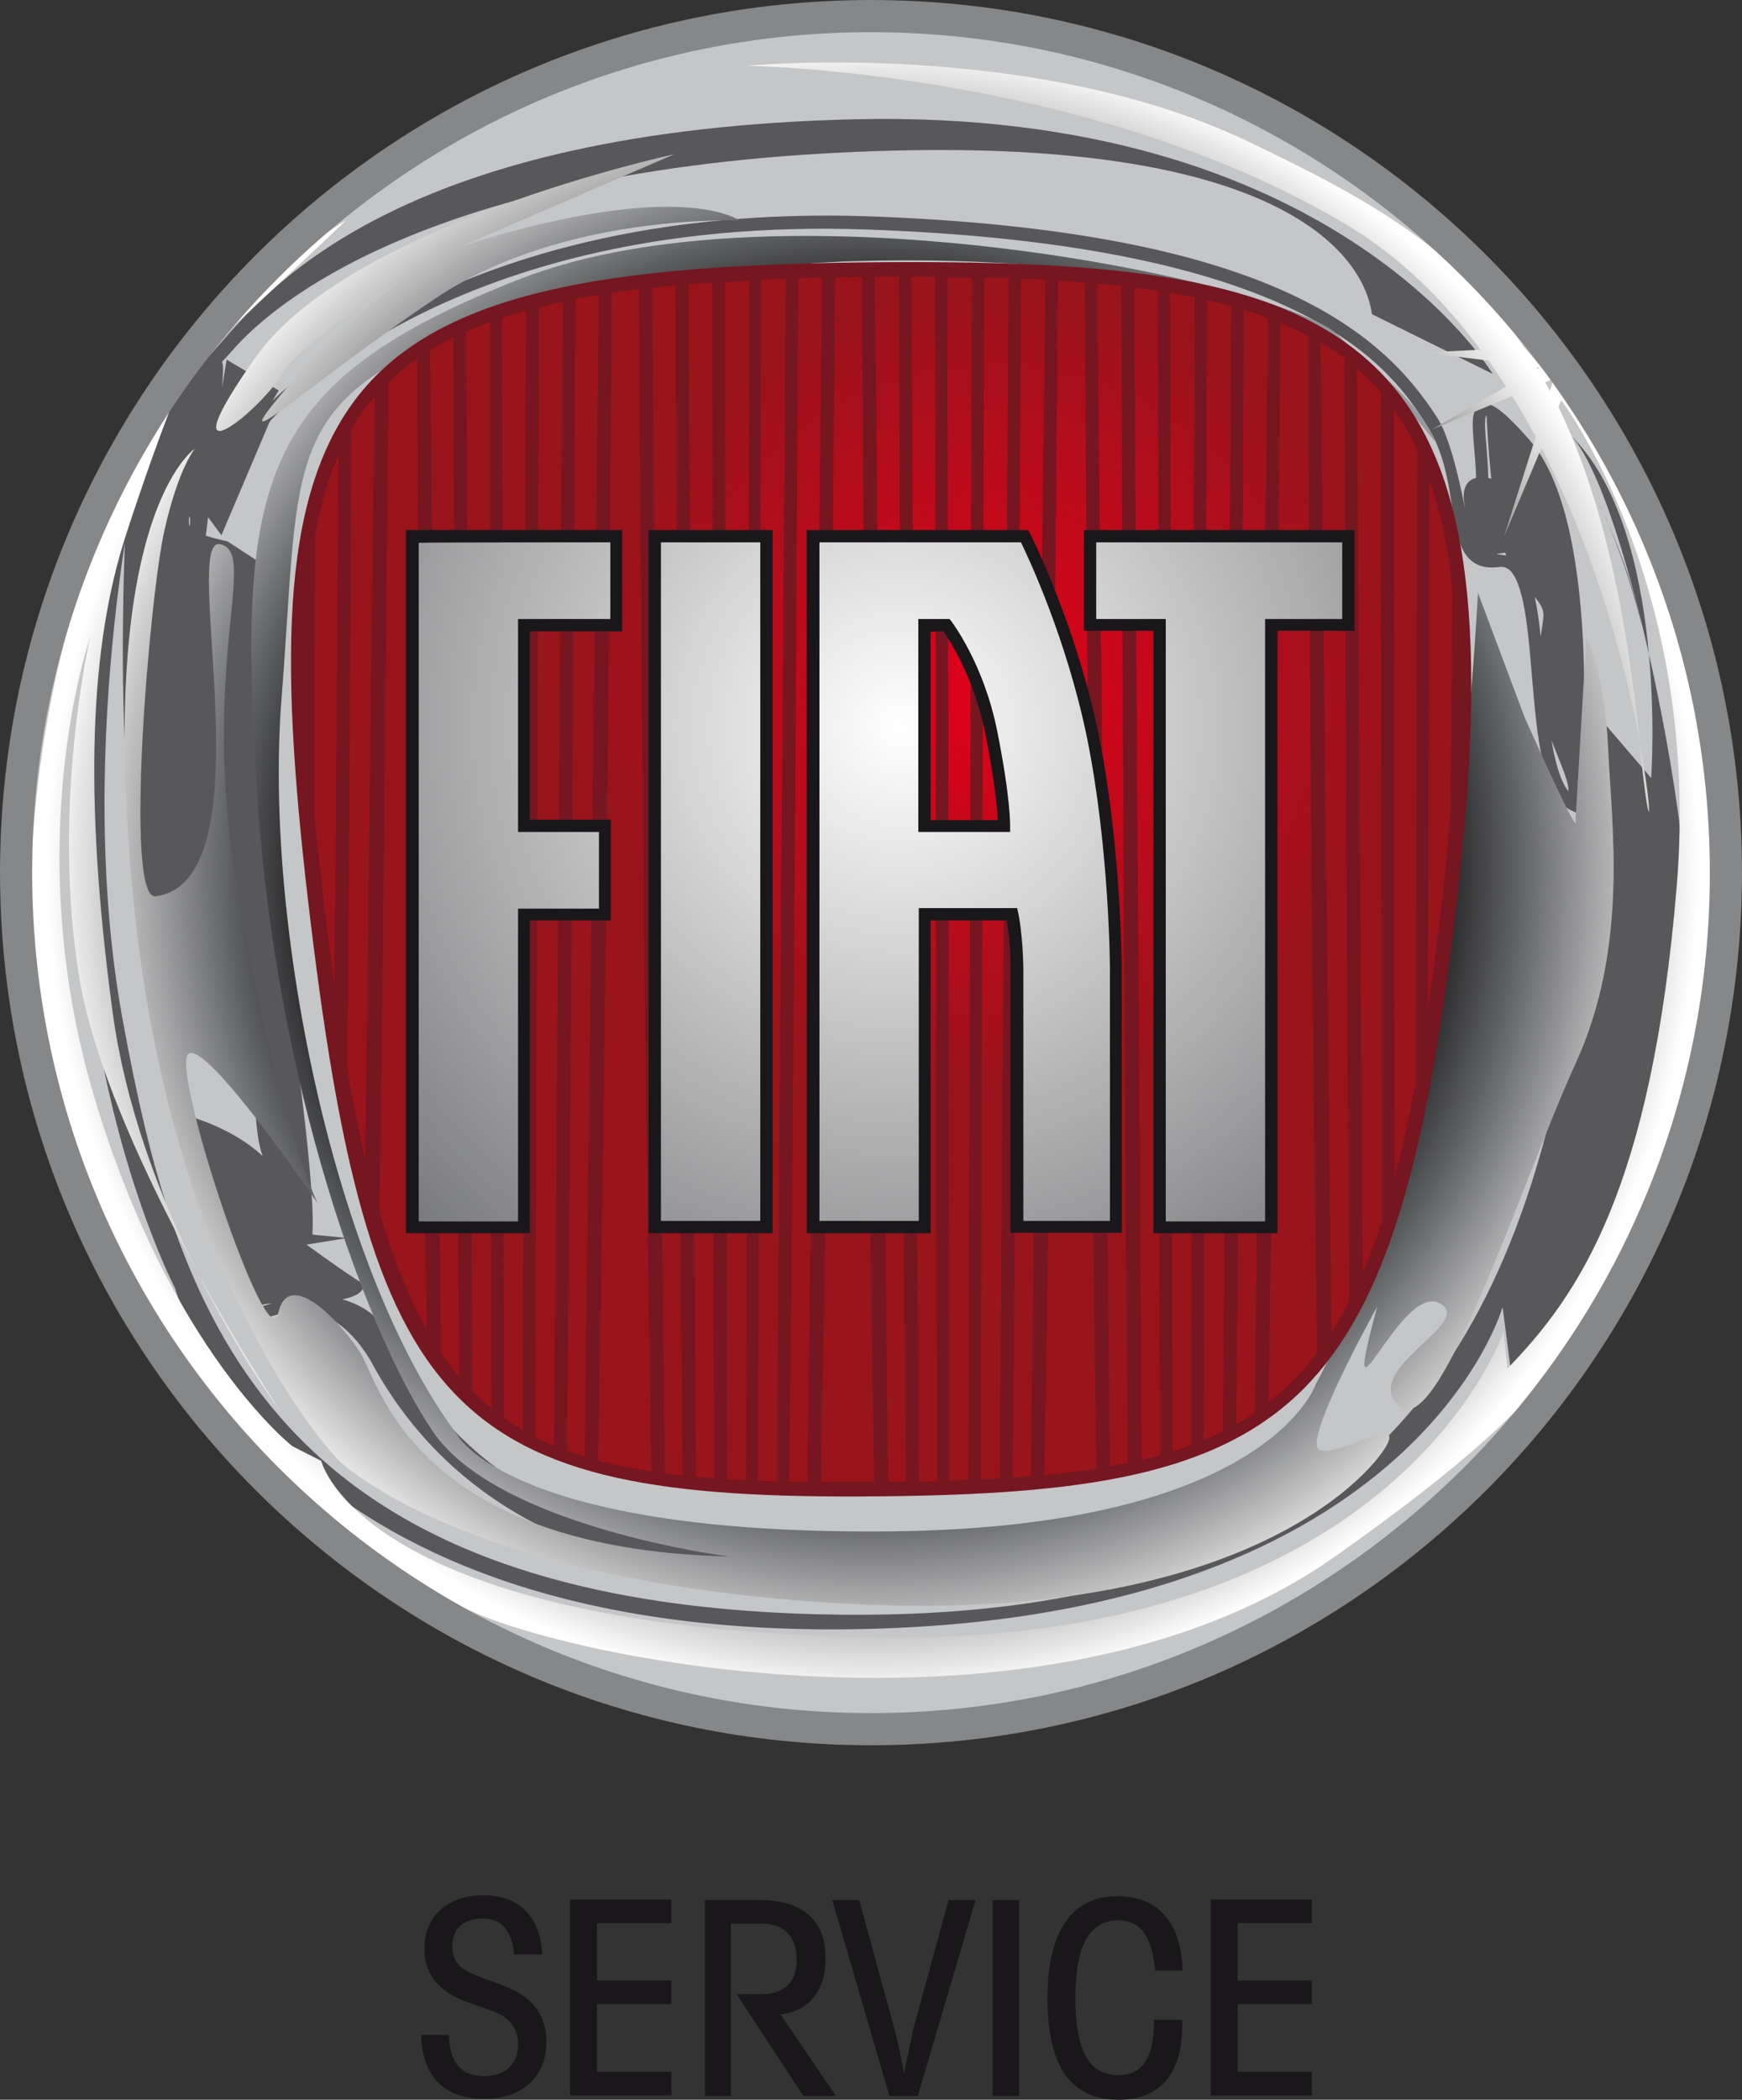
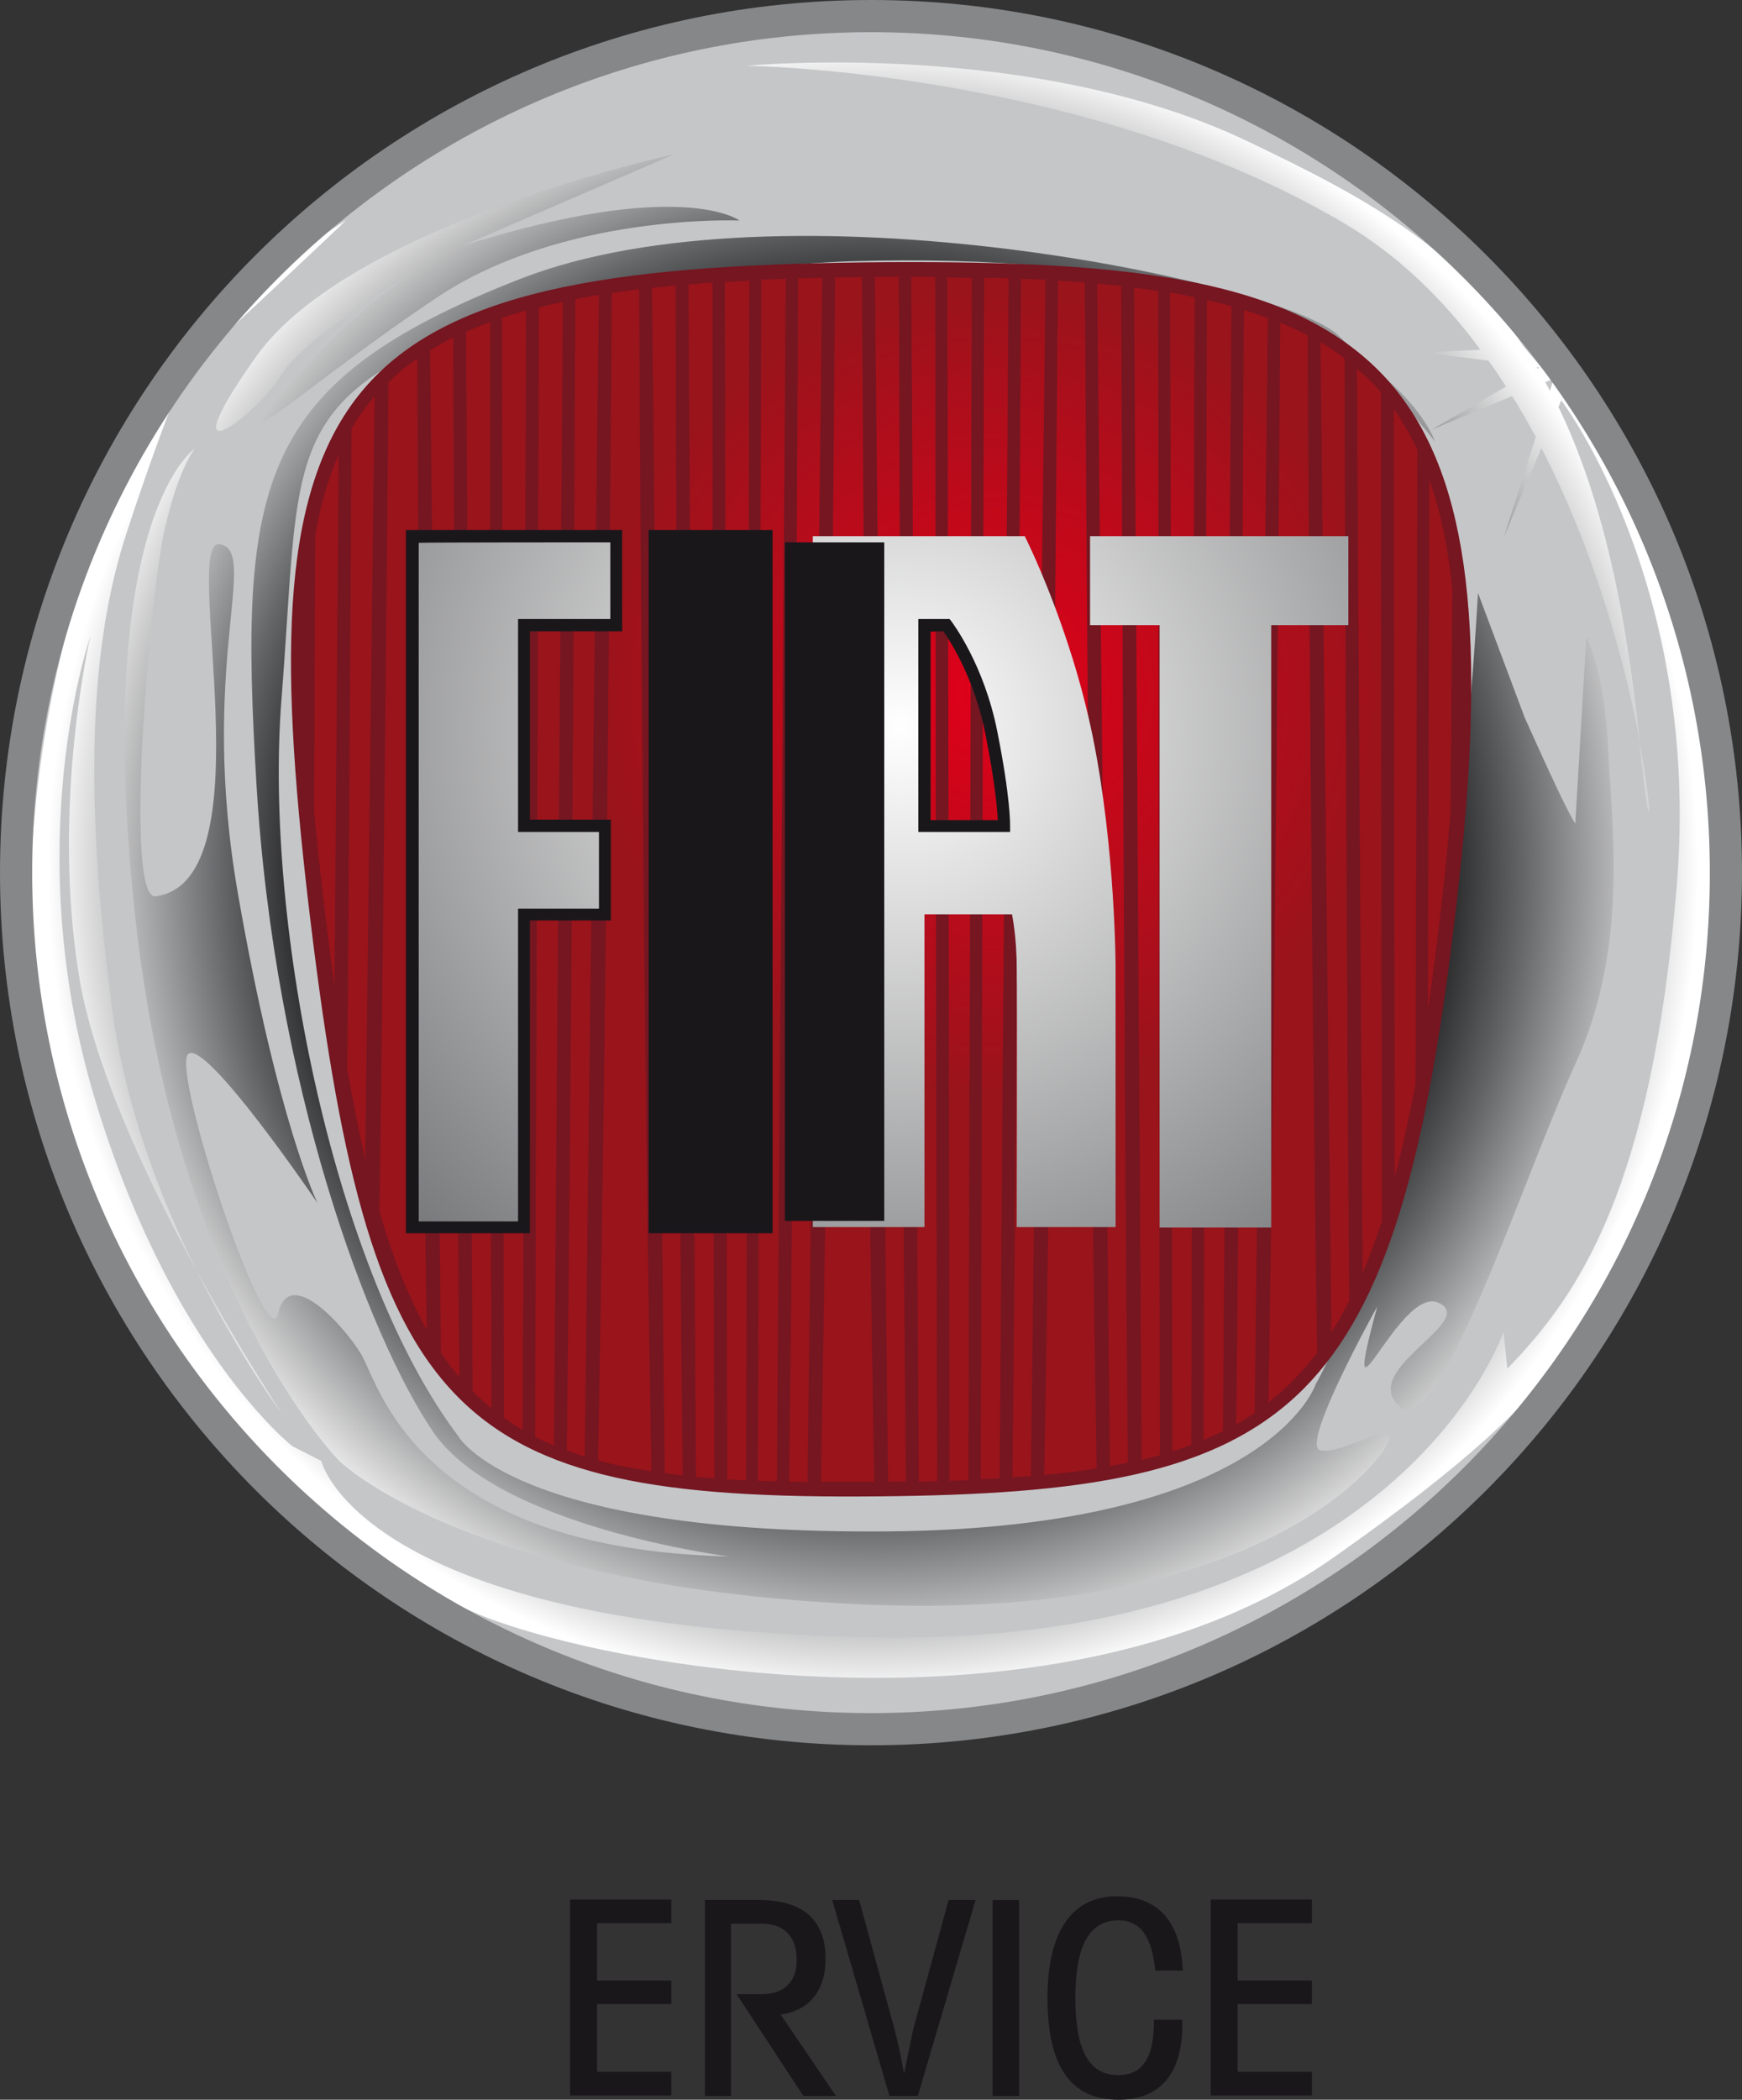
<svg xmlns="http://www.w3.org/2000/svg" enable-background="new 0 0 368.2 443.7" viewBox="0 0 368.2 443.7">
  <rect x="0" y="0" width="368.2" height="443.7" fill="#333333" stroke="none" />
  <radialGradient cx="-802.331" cy="326.73" gradientTransform="matrix(1.348 0 0 1.35 1266.083 -257.298)" gradientUnits="userSpaceOnUse" id="a" r="129.378">
    <stop offset=".635" />
    <stop offset=".786" stop-color="#636466" />
    <stop offset="1" stop-color="#fff" />
  </radialGradient>
  <radialGradient cx="-783.393" cy="298.827" gradientTransform="matrix(1.348 0 0 1.35 1266.083 -257.298)" gradientUnits="userSpaceOnUse" id="b" r="63.493">
    <stop offset="0" stop-color="#e1001a" />
    <stop offset="1" stop-color="#99141b" />
  </radialGradient>
  <radialGradient cx="-798.136" cy="304.367" gradientTransform="matrix(1.348 0 0 1.35 1266.083 -257.298)" gradientUnits="userSpaceOnUse" id="c" r="126.142">
    <stop offset="0" stop-color="#fff" />
    <stop offset="1" stop-color="#636466" />
  </radialGradient>
-   <ellipse cx="184.1" cy="184.4" fill="#1a171b" rx="184.1" ry="184.4" />
  <path d="m361.8 184.4c0 98.3-79.5 177.9-177.7 177.9-98.1 0-177.6-79.7-177.6-177.9 0-98.3 79.5-177.9 177.6-177.9s177.7 79.6 177.7 177.9z" fill="#c5c6c8" />
-   <path d="m41.2 94.8c0 .1-14.1 3.6-14.1 3.7.1.5-6.6 101.1 11.4 96 11.9-5.6 5.5-71.4 5.5-62.6 0 12.3 1.2 32.6 5.9 64.4 5.3 35.8 3.1 40.3 5.6 48-5.8-5.6-14.8-8.2-14.8-8.2l12.8 43.2 9.4-2.8s.1-.2.3-.3c.3 0 9.3.7 15.5 12 35.9 65.8 130.3 40.5 105.6 41.9l38.9-4.7c-114.1 19.6-135.4-33.1-141.2-43.6-4.7-8.7-16.1-8.2-18.8-8.2-.7 0-1.2.2-1.6.6-.3.1-4.7 1.4-6.4 1.9-.6-2 23.6 1.4 21.6-5.5 5 4.8-12.3-7.8-12.3-7.8.1.1.2.2.3.2l8.6-1.4s-7.3-.7-7.3-.7c-.4-.6 1.9-3.4-6.6-60.8-4.7-31.6-3.7-56.1-3.7-68.4 0-11.8-.8-12.7-.8-12.8l-6.9-4.5-1.3-.3c-1.9-.4-3.8-1-4.6-1.5.4-.6.7-1.5.7-2.9s-.1-3.1-.3-5.4c-.2-3-.1-14-.5-10.3-22.1 192.4 8.5-21.5 4.7-17.4l2.2-2.4c10.4-12.1 46.9-40.2 140.8-42.4 99.4-2.3 99.8 34 100.2 34.6l25.5 12.6c-.3-.5-33.8-56.1-134.7-53.8-95.1 2.2-123.3 34.9-134 47.1l-2.1 2.4c-4.4 4.8-9.4 4.8-9.4 11.8 0 3.8-4.2 8.8-3.9 11.9.2 1.9 8.8 10 8.8 11.3 0 .7 0 1.2-.1 1.4-.7.6 1.1-16.8 1.1-16.3zm271.8-9.3c-2.2.9-1.8 4.5-1.4 9.3.3 3.6.7 7.7 0 10.6l2.5.6c.8-3.3.4-7.6.1-11.5-.2-2.4-.6-6.1 0-6.8.1.1.8 27.5 6.4 34 9 10.4 4.5 4.4 4.5 22.5 0 8.9 6.7 19.3 6.4 23-3.3-4.2-4.3-15.1-5.1-24.8-1-11.3-1.8-21.1-5.9-24.3-1.1-.9-5.3-.9-3.8-1.1 24.9-3.4-9.6-26.5-7.2-10.6.8 5.4-1.8-12.1-5.7-18.1-11.7-18.3-36-39.6-120.5-42.6-77.5-2.5-115.8 29.3-125.7 39 0 0 1.3-2.2 1.3-2.2l-11-6.5-5.1 31.7 4 5.4s10.1-23.7 10.2-24c1.4-1.6 38-43.7 126.2-40.6 93.9 3.3 111.1 30 118.4 41.4 3.5 5.5 4.5 11.7 5.3 17.1 1.1 7.1 2.1 13.9 10.1 12.8.7-.1 1.3.1 1.9.5 3.2 2.6 4.1 12.7 4.9 22.6 1.1 13 2.2 25.3 8.2 28.3l1.7.8.2-1.9c.2-2.4 5.4-58.6-10.5-77-6.4-7.3-8.7-8.3-10.4-7.6zm34 46.6c-1.5-6.8-3.8-14.2-7.2-21.7 1.8 4.2 4.7 11.6 7.2 21.7zm-7.2-21.7c-.4-1-.8-1.9-1.1-2.5.4.8.7 1.7 1.1 2.5zm-8-18.6c21 20.3 17.2 72.6 17.2 72.6l-10.2-11.9v50.7l-7.1 14.3c-12.6 67.3-42.4 126.8-159.5 123.6s-135.2-65.8-146.2-125.2 4.7-124.4 4.7-124.4c-34.5 103 6.3 180.7 6.3 180.7s19.6 72.9 140.7 72.1c121-.8 139.9-68.1 139.9-68.1l2.2 17s28.1-25.8 36.8-79.6c4.3-27.4-12.6-110-24.8-121.8zm6.9 16.1c-.4-.9-.7-1.3-.7-1.3.2.4.5.9.7 1.3z" fill="#58585a" />
  <path d="m346.5 156.7c.1.6.1 1.2.2 1.8 2 20.2 3 14.8-.2-1.8zm-300.7-84.5s16-14.8 27.4-25.7c0 .1-15.2 8.6-27.4 25.7zm-4.3 196.2c9.1 18.3 18 30.2 18 30.2s-8.5-12.9-18-30.2zm296.8-176-16.2-19.1c-14.1-21-33.6-31.6-58.1-43.3-45.5-21.9-106.2-16.1-106.2-16.1s71.7.9 126.5 33.4c11.3 6.7 20.8 16 28.6 26.6l-11.9.6 13.6 1.7c1.3 1.8 2.5 3.6 3.7 5.5l-15.7 9.1 17-7.1c1.8 2.8 3.4 5.7 5 8.6l-6.7 21.1 7.9-18.7c11.8 22.8 18 47 20.8 62-3.3-31.4-9-53.8-17.2-70.7l.6-1.4s29.7 38.9 24.4 102.7-20.6 86.3-35.8 101.9l-.8-7.8s-22.1 66.1-131.8 64.6c-109.7-1.6-118.1-37.3-118.1-37.3l-6.1-3.1s-25.9-20.2-41.9-73.9-.8-97.2-.8-97.2-8.4 35.8-2.3 72.3c3.2 18.9 14.5 42.9 24.7 61.6-7.5-15.1-15.1-34.6-17.8-55.3-6.1-45.9-4.6-77 3-100.3s12.2-33.5 12.2-33.5-32 37.3-32.8 116.7 66.3 133.8 96 145.5 123.4 27.2 179.8-12.4c56.4-39.7 52.6-49.8 70.8-86.3 18.4-36.8 10.8-110.7-14.4-150.4zm-13.3-14.5c-.1-.1-.1-.2-.2-.3l.6.1zm2.6 4.7c-.3-.6-.6-1.2-1-1.8l1.8-.8zm-268.1-3.4c4.6-7.8 28.2-21.8 28.2-21.8s-13 7.8-27.4 24.9c-14.5 17.1 5.3-1.6 32-19.4 26.7-17.9 64-16.3 64-16.3s-12.2-9.3-58.7 5.4l44.9-19.4s-68.6 14.8-88.4 42.8c-19.7 27.9.8 11.6 5.4 3.8zm229.3-2.4c8.4 8.7 14.5 16.5 14.5 16.5s-2.5-7.9-14.5-16.5zm-260.5 114.4c8.4 82.4 43.4 117.5 43.4 117.5s26.7 26.4 109.7 30.3 109.7-28.8 112-34.2-10.7 3.1-14.5 1.6c-3.8-1.6 12.2-30.3 12.2-30.3-8.4 31.1 4.6-4.7 13-.8s-16.8 14-8.4 21.8 25.9-47.4 37.3-72.3 7.6-50.6 6.9-66.9c-.8-16.3-4.6-23.3-4.6-23.3l-2.3 38.9s1.5 5.4-10.7-21.8l-9.9-26.4c-6.9 121.3-34.3 167.2-34.3 167.2s-9.9 30.3-89.9 31.1-91.4-20.2-91.4-20.2c-25.9-34.4-41.1-107.5-37.3-155.7s0-61.4 34.3-76.2 86.1-16.3 86.1-16.3c62.2-1.8 93.5 10.6 109 21.7-1.9-2-4-4.1-6.1-6.1-11.5-11-117.4-33.6-173-11.8s-59.4 42.8-55.6 106.6 23.6 116.7 37.3 136.9 62.5 26.4 62.5 26.4c-66.3-1.6-73.9-36.6-77.7-42.8s-15.2-18.7-17.5-8.6-22.8-51.7-19-54.8 27.3 31.5 27.3 31.5-8.4-17.1-16.8-65.3 4.6-72.3-3.8-73.9 10.4 71.2-13.6 74.4c-6.8.9-1.2-64.3 1.9-77.5 3-13.2 6.4-17.1 6.4-17.1s-21.3 14-12.9 96.4z" fill="url(#a)" />
  <path d="m293.2 80.2c-19.2-21.2-53.4-25.1-106-24.8-53.8.4-91 4.9-109.7 26.1-18.5 20.9-18.4 57.1-12.4 108.7 12.8 109.2 29.7 126.9 120.5 126 43-.4 71.6-4.3 90-22.8 17.1-17.3 26.3-47.3 32.8-107.3 6.1-55.7 1.5-87.3-15.2-105.9z" fill="#751621" />
  <path d="m254.4 304.3c1.4-.6 2.7-1.2 4.1-1.9l1.8-237.7c-1.7-.5-3.4-.9-5.2-1.3zm-30.8-245c-.3 36-1.2 162-2.9 252.4 3.9-.4 7.6-.8 11.1-1.4-1.6-92.7-2.3-219.6-2.5-250.6-1.9-.2-3.8-.3-5.7-.4zm8.3.6 2.7 249.9c1.3-.2 2.6-.5 3.8-.7-.9-91.8-1.3-216.6-1.4-248.7-1.6-.2-3.3-.3-5.1-.5zm15.9 246.8c1.4-.4 2.7-.9 4-1.4l.7-242.5c-1.7-.3-3.4-.7-5.2-1 .2 37.4.4 177.7.5 244.9zm-60.5-248.2c-.8 0-1.6 0-2.4 0l2.8 254.6c1.3 0 2.6 0 3.8-.1-1-91.2-1.4-219.5-1.5-254.6-.9.1-1.8.1-2.7.1zm5.3 0 1.6 254.6c1.3 0 2.6-.1 3.9-.1-.3-91.1-.4-219.4-.4-254.5-1.7 0-3.4 0-5.1 0zm68.7 242.5c1.3-.8 2.7-1.6 3.9-2.4l2.8-231.4c-1.7-.6-3.3-1.2-5.1-1.7-.2 37.3-.7 148.9-1.6 235.5zm17.8-228.7 2.3 209.3c1.3-2.1 2.6-4.3 3.8-6.7-.6-75.8-.9-161.4-1-199.2-1.6-1.2-3.3-2.3-5.1-3.4zm15.7 176.5c1.6-6 3-12.6 4.4-19.7l.4-134c-1.5-3.2-3.2-6.1-5-8.7 0 38.2.1 105.8.2 162.4zm-79-189.9c-.2 35.5-.8 162.6-1.8 253.3 1.3-.1 2.6-.2 3.9-.3l3.1-252.8c-1.7-.1-3.4-.1-5.2-.2zm86.3 42.5-.3 111.9c1.3-8.5 2.4-17.7 3.5-27.7.5-4.8.9-9.4 1.3-13.9l.4-47c-.9-8.9-2.5-16.7-4.9-23.3zm-11-19.4c-1.3-1.5-2.8-2.8-4.3-4.1l1.2 191.1c1.5-3.4 2.8-7.1 4.1-11-.1-66.7-.2-137.4-.2-175-.2-.3-.5-.7-.8-1zm-178 221.6c1.3.7 2.6 1.3 4 1.9l1.9-241.7c-1.7.4-3.5.7-5.1 1.2zm87.6 9.3c1.4 0 2.7-.1 4-.1l.7-254.1c-1.7 0-3.4 0-5.2-.1.2 39 .4 191.8.5 254.3zm6.6-.3c1.3-.1 2.7-.1 4-.2l1.9-253.6c-1.7-.1-3.4-.1-5.2-.1zm32.4-251.8 1.6 247.7c1.3-.3 2.7-.7 3.9-1-.3-90.7-.3-212.5-.4-246-1.6-.3-3.4-.5-5.1-.7zm-166.3 165.1c1.2 6.9 2.5 13.3 3.8 19.2l2-161.4c-1.8 2.1-3.5 4.4-4.9 6.9-.2 35.8-.5 85.9-.9 135.3zm-7-54.5c.5 5.8 1.2 11.8 1.9 18.3.8 6.6 1.6 12.8 2.4 18.8l.9-112.5c-2.2 5-3.9 10.7-5 17.3zm15.7-90.6c-.4 42.9-1 112.3-1.9 175.3 2.9 9.9 6.2 18.1 10 24.9-1.1-72.4-1.8-158.9-2-205.2-2.3 1.5-4.3 3.2-6.1 5zm188.5-12.6c-.3 39.1-1.1 144.4-2.5 228.2 3.8-3 7.2-6.5 10.3-10.5-1.2-81.7-1.8-178.5-2-215-1.8-1-3.7-1.9-5.8-2.7zm-179.7 5.8 2.3 211.9c1.2 1.8 2.5 3.5 3.9 5.1-.7-76.6-1.1-172.6-1.3-219.7-1.7.8-3.3 1.8-4.9 2.7zm7.6-3.9 1.4 223.9c1.3 1.3 2.6 2.5 4 3.6-.3-79.3-.3-182.5-.3-229.5-1.8.6-3.5 1.3-5.1 2zm78-11.5c-.3 39.9-1.3 166-3 254.5h11.3c-1.7-91.1-2.4-219.4-2.6-254.6-1.9.1-3.8.1-5.7.1zm-38.7 2.2 2.7 250.5c1.3.2 2.5.3 3.8.5-1-87.3-1.4-210-1.5-251.5-1.6.2-3.3.4-5 .5zm-31.3 238.8c1.3.9 2.6 1.8 4 2.6l.7-236.6c-1.7.5-3.5 1-5.1 1.5.1 52 .3 173.4.4 232.5zm62.2-240.8c-.2 40.1-.8 165.8-1.9 254.3 1.3 0 2.6 0 3.9.1l3.1-254.5c-1.7 0-3.4.1-5.1.1zm-47.1 4.4c-.2 46.1-.8 160.1-1.8 243.3 1.3.5 2.5.9 3.8 1.3l3-245.5c-1.7.3-3.4.6-5 .9zm7.7-1.3c-.3 45.6-1.3 162.6-2.9 246.7 3.5 1 7.3 1.7 11.3 2.3-1.6-86.7-2.4-207.7-2.6-249.8-1.9.3-3.9.5-5.8.8zm30.9 251c1.3.1 2.6.1 4 .1l1.9-254.1c-1.7.1-3.5.1-5.2.2zm-6.5-.3c1.3.1 2.6.2 4 .2l.7-253.5c-1.8.1-3.4.2-5.2.3.1 45.6.4 194.5.5 253zm-8.2-252.5 1.6 252 3.9.3c-.3-87.8-.4-211.8-.4-252.7-1.7.1-3.4.3-5.1.4z" fill="url(#b)" />
  <path d="m138.4 259.4h23.6v-146h-23.6zm-51.3 0h23.6v-66.1h17.1v-18.8h-17.1v-42.4h19.5v-18.8h-43.1zm143.3-146.1v18.8h14.7v127.3h23.6v-127.3h16.3v-18.8zm-13.8 0h-44.8v146h23.6v-66.1h18.5s1 4.7 1 11.4c.1 6.8 0 54.7 0 54.7h20.9v-54.7s0-25.1-4.8-48.8c-4.8-23.6-14.4-42.5-14.4-42.5zm-4.4 61.2h-16.8v-42.4h4.7s6.7 8.8 9.5 22.8 2.6 19.6 2.6 19.6z" fill="url(#c)" />
  <g fill="#1a171b">
-     <path d="m137.1 112v148.6h26.2v-148.6zm23.6 2.6v143.4c-2.2 0-18.9 0-21 0 0-2.5 0-140.9 0-143.4z" />
+     <path d="m137.1 112v148.6h26.2v-148.6m23.6 2.6v143.4c-2.2 0-18.9 0-21 0 0-2.5 0-140.9 0-143.4z" />
    <path d="m85.8 112v148.6h26.2s0-63.6 0-66.1h17.1v-21.3s-14.9 0-17.1 0c0-2.4 0-37.5 0-39.8h19.5v-21.4zm43.2 2.6v16.2c-2.2 0-19.5 0-19.5 0v45h17.1v16.2c-2.2 0-17.1 0-17.1 0s0 63.6 0 66.1c-2.2 0-18.9 0-21 0 0-2.5 0-140.9 0-143.4 2.2-.1 38.1-.1 40.5-.1z" />
-     <path d="m229.1 112v21.3h14.7v127.3h26.2s0-124.7 0-127.3h16.3v-21.3zm54.6 2.6v16.2c-2.2 0-16.3 0-16.3 0s0 124.7 0 127.3c-2.2 0-18.9 0-21 0 0-2.5 0-127.3 0-127.3s-12.5 0-14.7 0c0-2.1 0-14.1 0-16.2z" />
-     <path d="m170.5 112v148.6h26.2s0-63.6 0-66.1h16.1c.3 1.7.8 5.4.8 10.1v55.9h23.5v-55.9c0-.3-.1-25.5-4.8-49-4.8-23.6-14.5-42.7-14.6-42.9l-.4-.7zm45.3 2.6c1.6 3.3 9.7 20.5 14 41.5 4.7 23.3 4.8 48.3 4.8 48.5v53.4c-2.1 0-16.2 0-18.3 0 0-2.5 0-53.4 0-53.4-.1-6.8-1-11.5-1.1-11.7l-.2-1h-20.8v66.1c-2.2 0-18.9 0-21 0 0-2.5 0-140.9 0-143.4z" />
    <path d="m194.1 130.8v45h19.4v-1.3c0-.2.1-5.9-2.7-19.9-2.8-14.2-9.5-23-9.7-23.3l-.4-.5zm5.3 2.6c1.4 2 6.6 10 8.9 21.8 2 10.1 2.5 15.8 2.6 18.1-2.1 0-12.2 0-14.2 0 0-2.4 0-37.5 0-39.8 1.1-.1 2.1-.1 2.7-.1z" />
  </g>
  <path d="m184.1 0c-101.7 0-184.1 82.6-184.1 184.4s82.4 184.4 184.1 184.4 184.1-82.6 184.1-184.4-82.4-184.4-184.1-184.4zm0 362c-97.9 0-177.3-79.5-177.3-177.6s79.4-177.6 177.3-177.6 177.3 79.5 177.3 177.6c.1 98.1-79.3 177.6-177.3 177.6z" fill="#868789" />
  <g fill="#1a171b">
-     <path d="m94.9 430.1c.2 5.9 2.6 8.6 7.5 8.6 4.4 0 7.1-2.6 7.1-6.6 0-3.5-1.8-5.9-5.6-7.2l-5-1.8c-6.1-2.1-9.2-5.9-9.2-11.3 0-6.8 4.8-11.3 12.5-11.3 7.6 0 12.1 4.6 12.4 12.5h-5.9c-.5-5.1-2.7-7.6-6.8-7.6-3.8 0-6.3 2.2-6.3 5.7 0 3.4 1.6 5 5.2 6.4l5.4 2c6.2 2.3 9.3 6.2 9.3 11.9 0 7.4-5 12.1-13.2 12.1-8.3 0-13.1-4.7-13.3-13.5h5.9z" />
    <path d="m120.5 401.4h21.4v5h-15.7v12.1h15.7v5h-15.7v14.3h15.7v5h-21.4z" />
    <path d="m149 442.9v-41.4h11.5c9.3 0 14 4.3 14 12.4 0 6.8-3.5 11-9.5 11.8l11.7 17.2h-6.9l-14.1-21.5h5.3c4.7 0 7.4-2.6 7.4-7.2 0-5-2.7-7.7-7.3-7.7h-6.6v36.4z" />
    <path d="m194 442.9h-6l-12.1-41.4h5.7l7.5 27.4c.4 1.4 1.1 4.5 2 9.3 1-5.1 1.7-8.2 1.9-9.3l7.5-27.4h5.7z" />
    <path d="m209.8 442.9v-41.4h5.6v41.4z" />
    <path d="m236.4 405.8c-6.2 0-9.1 5.4-9.1 16.4s2.8 16.3 9.1 16.3c5 0 7.5-3.6 7.5-11.2 0-.2 0-.3 0-.5h6v1.1c0 10.3-4.7 15.8-13.5 15.8-10.1 0-15-7.1-15-21.5 0-14.1 5.2-21.5 14.7-21.5 8.7 0 13.5 5.4 13.9 15.7h-5.8c-.8-7.2-3.1-10.6-7.8-10.6z" />
    <path d="m255.9 401.4h21.4v5h-15.7v12.1h15.7v5h-15.7v14.3h15.7v5h-21.4z" />
  </g>
</svg>